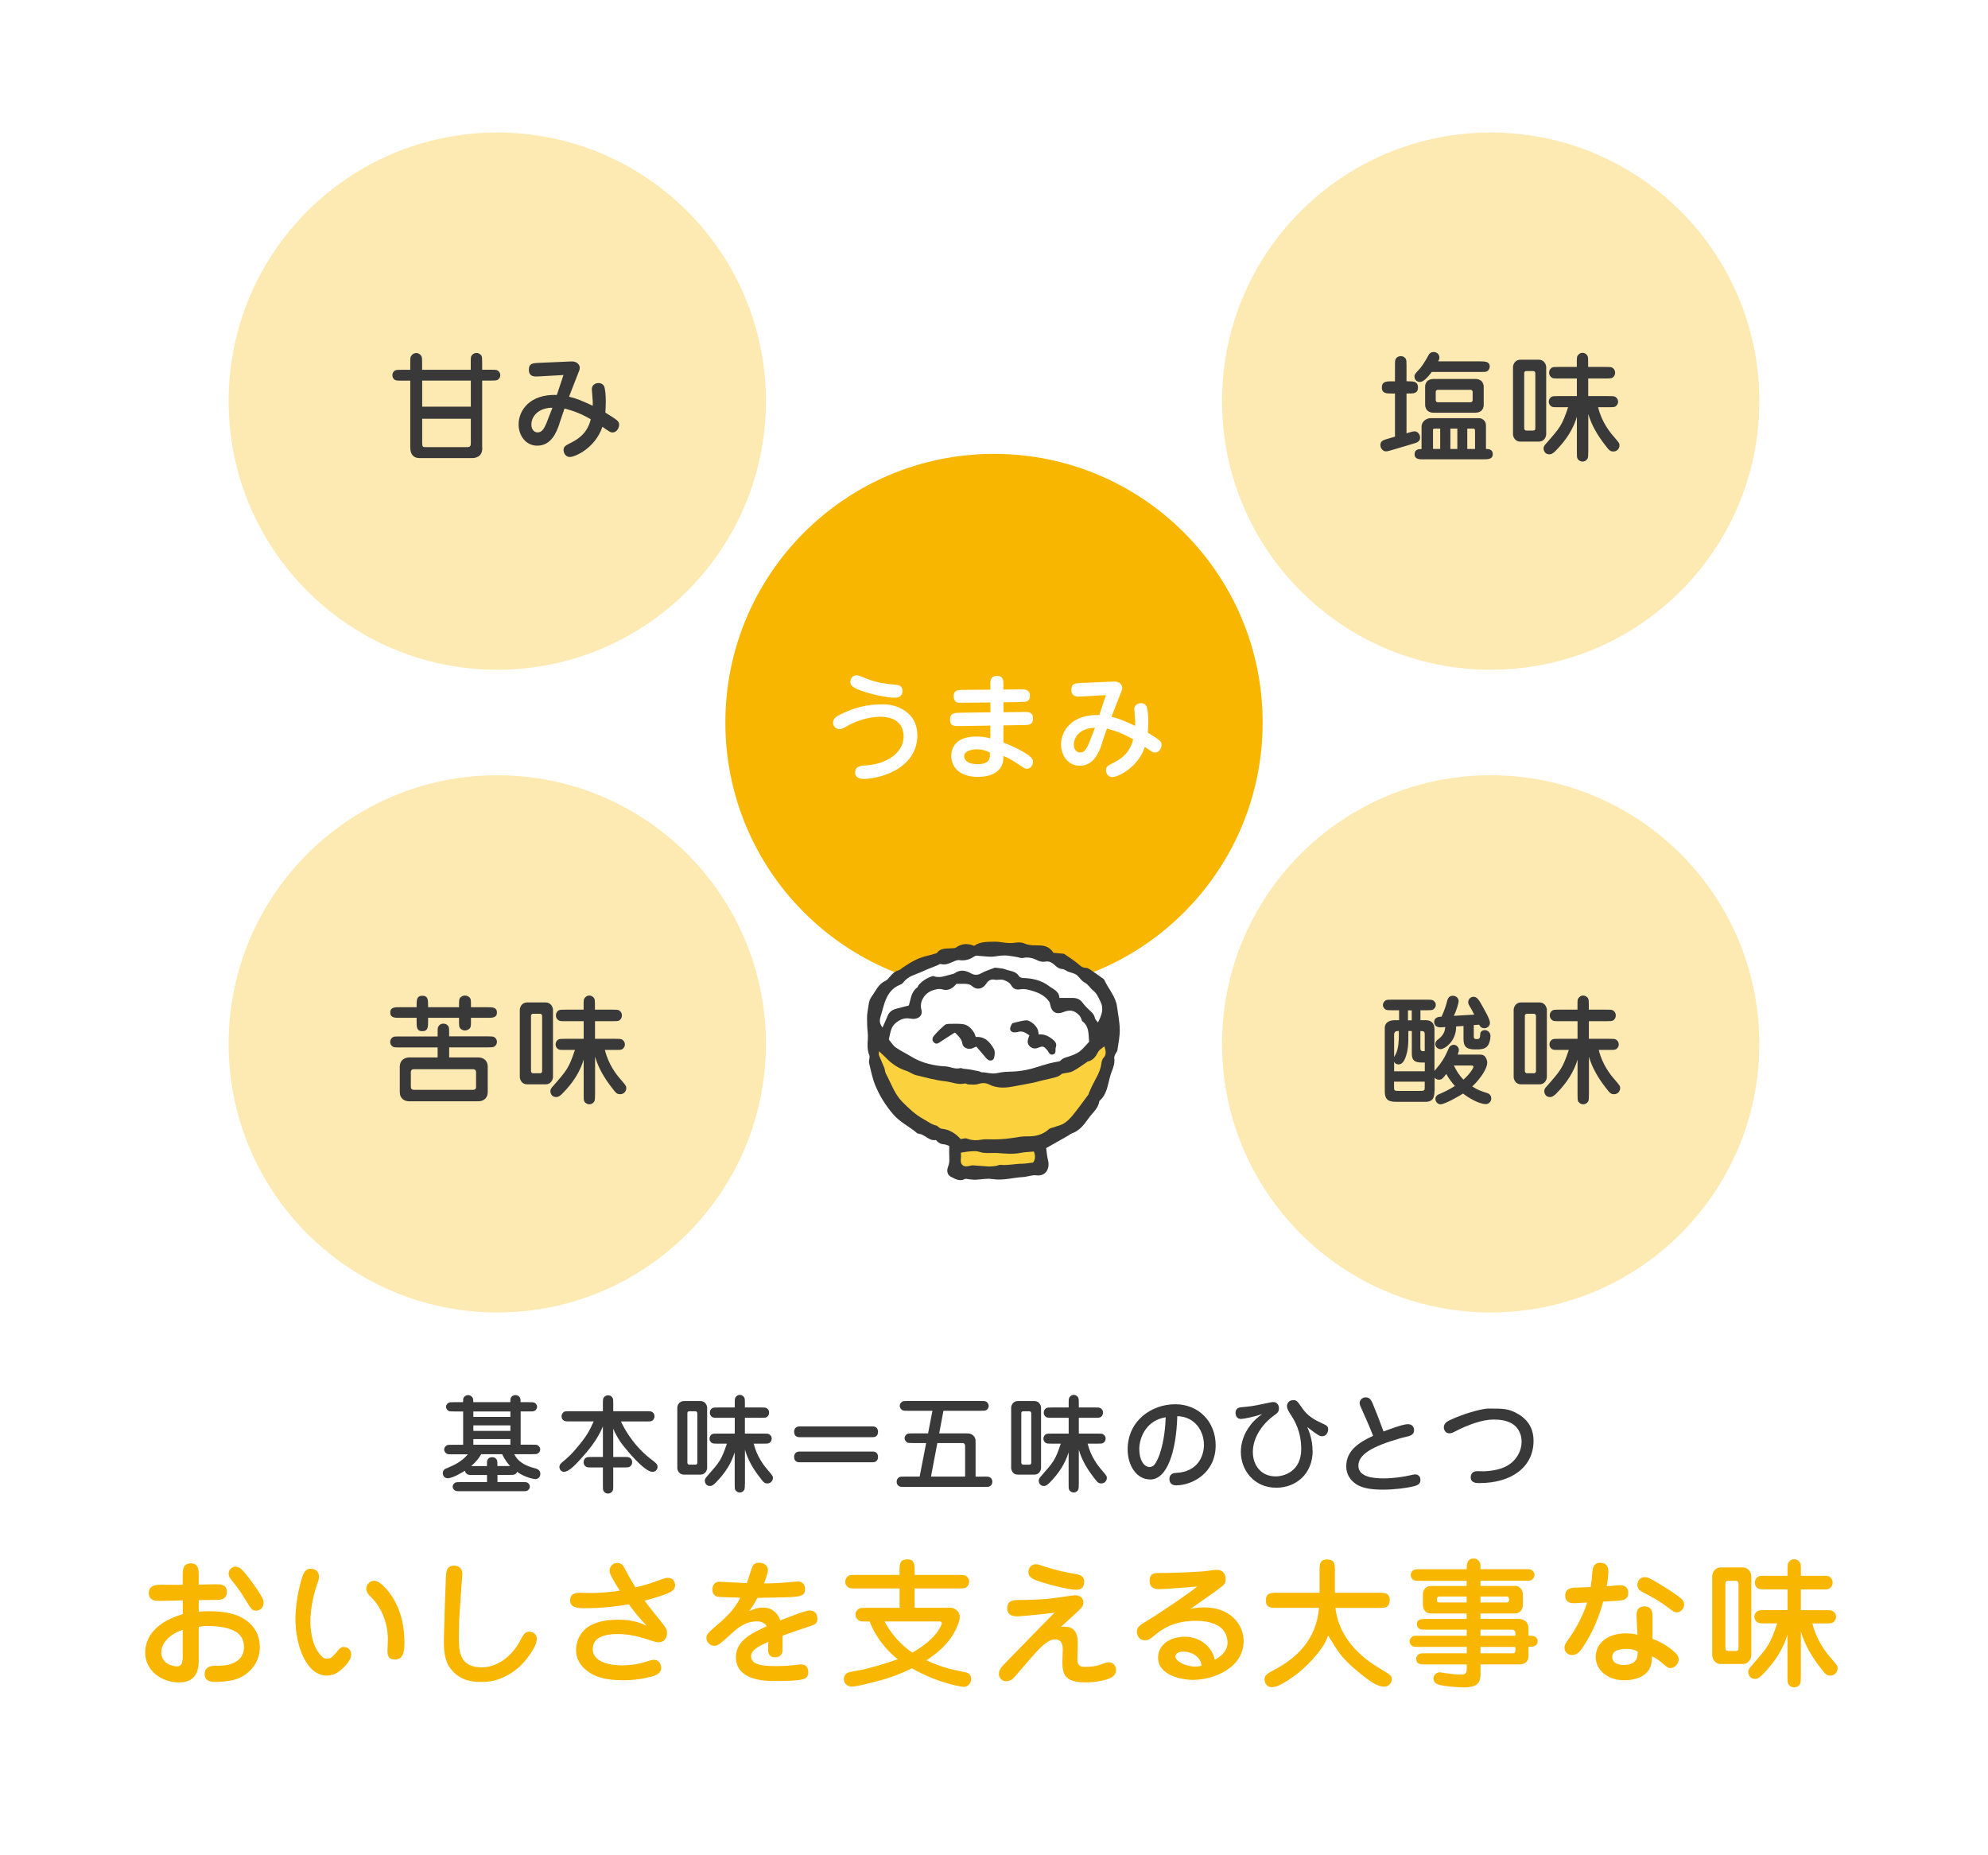
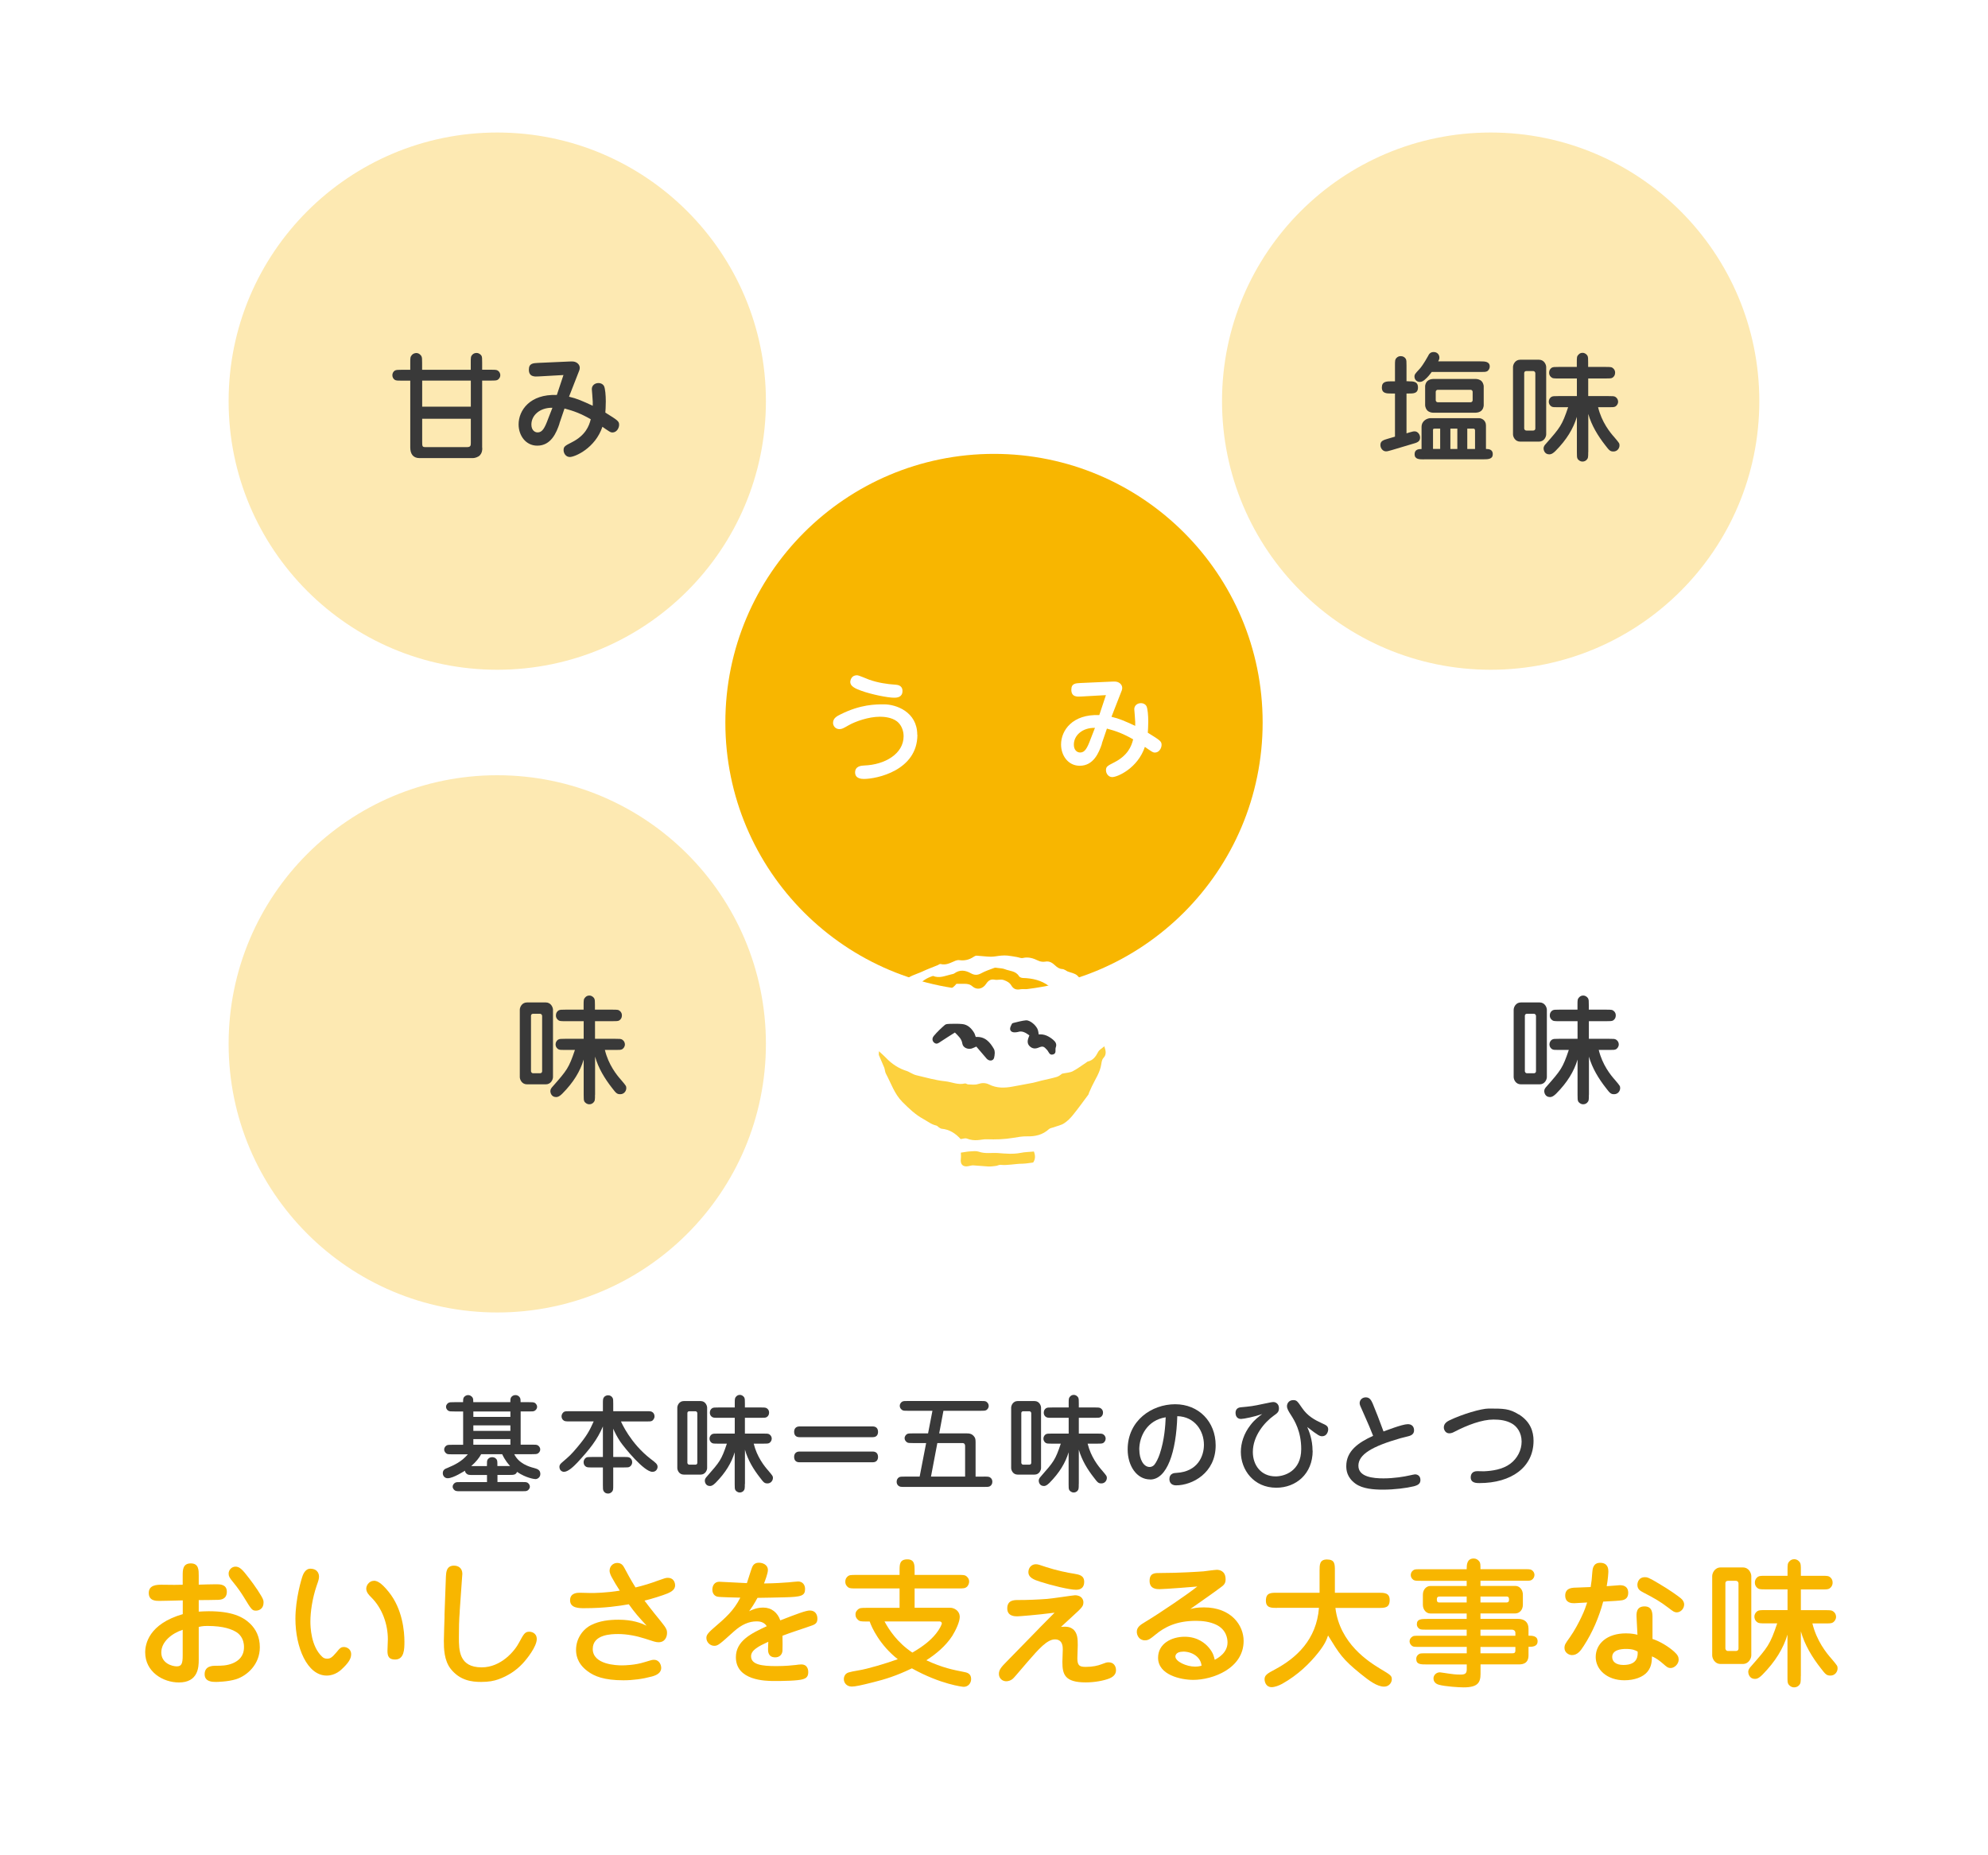
<svg xmlns="http://www.w3.org/2000/svg" id="_レイヤー_2" data-name="レイヤー 2" viewBox="0 0 300 280">
  <defs>
    <style>
      .cls-1 {
        fill: #f8b600;
      }

      .cls-1, .cls-2, .cls-3, .cls-4, .cls-5 {
        stroke-width: 0px;
      }

      .cls-2 {
        fill: #393939;
      }

      .cls-3 {
        fill: #fde9b2;
      }

      .cls-4 {
        fill: #fff;
      }

      .cls-5 {
        fill: #fcd13e;
      }
    </style>
  </defs>
  <g id="_レイヤー_1-2" data-name="レイヤー 1">
    <g>
      <rect class="cls-4" width="300" height="280" />
      <g>
        <circle class="cls-3" cx="75.04" cy="60.54" r="40.54" />
        <g>
          <path class="cls-2" d="m72.78,67.6c0,.45-.07.77-.34,1.09-.29.32-.82.45-1.1.45h-8.02c-1.02,0-1.41-.68-1.41-1.62v-10.07h-1.28c-.55,0-.84,0-1.05-.12-.27-.18-.37-.45-.37-.71,0-.29.14-.53.37-.69.21-.12.5-.12,1.05-.12h1.28v-1.05c0-.73,0-.91.25-1.19.16-.18.39-.27.64-.29.41,0,.64.25.78.45.12.21.12.46.12,1.03v1.05h7.34v-1.11c0-.75,0-.93.25-1.18.14-.14.34-.25.62-.25.39,0,.62.25.73.39.12.2.12.45.12,1.03v1.11h1.32c.55,0,.82,0,1.03.12.27.18.39.45.39.71,0,.29-.16.53-.39.69-.21.12-.5.12-1.03.12h-1.32v10.16Zm-1.73-10.16h-7.34v3.94h7.34v-3.94Zm0,5.76h-7.34v3.37c0,.8,0,.91.5.91h6.29c.53,0,.55-.27.55-.64v-3.64Z" />
          <path class="cls-2" d="m84.43,63.93c-.46,1.37-1.27,3.33-3.35,3.33-1.76,0-2.82-1.55-2.82-3.21,0-2.12,1.71-4.6,5.77-4.44l1-3.01-3.72.21c-.61.04-1.5.09-1.5-1.02,0-.96.64-.98,1.39-1.02l4.72-.21c.5-.02.75-.02,1.05.14.27.14.52.43.52.82,0,.25-.09.45-.27.89l-1.35,3.46c1.18.27,2.05.66,3.58,1.37v-.61c0-.3-.14-1.82-.14-1.91,0-.55.46-.91,1-.91.39,0,.73.2.86.5.16.37.25,1.35.25,2.28,0,.78-.05,1.39-.07,1.68,1.87,1.16,2.08,1.3,2.08,1.84,0,.46-.34,1.16-1.02,1.16-.07,0-.21,0-.5-.18-.34-.21-.68-.45-1-.68-1.09,3.24-4.15,4.56-4.92,4.56-.61,0-.94-.57-.94-1.03,0-.55.2-.66,1.28-1.21,2.01-1.03,2.57-2.42,2.82-3.46-1.53-.87-2.57-1.25-3.96-1.62l-.77,2.26Zm-1.05-2.39c-1.91-.04-3.19,1.14-3.19,2.53,0,.87.52,1.19.94,1.19.69,0,1.05-.59,1.6-2.09l.64-1.64Z" />
        </g>
      </g>
      <g>
        <circle class="cls-3" cx="75.04" cy="157.54" r="40.54" />
        <g>
-           <path class="cls-2" d="m67.79,159.59h4.38c.69,0,1.43.37,1.43,1.41v3.8c0,1.11-.84,1.41-1.43,1.41h-10.41c-.7,0-1.43-.37-1.43-1.41v-3.8c0-1.1.84-1.41,1.43-1.41h4.28v-1.51h-5.74c-.57,0-.84,0-1.03-.12-.29-.18-.39-.46-.39-.71,0-.29.14-.55.39-.71.2-.12.46-.12,1.03-.12h5.74v-.5c0-.75,0-.93.25-1.18.16-.18.37-.25.62-.25.34,0,.57.14.75.39.12.2.12.45.12,1.03v.5h5.79c.57,0,.84,0,1.03.12.29.18.39.46.39.71,0,.29-.14.55-.39.71-.2.12-.46.12-1.03.12h-5.79v1.51Zm-4.92-7.88c0-.75,0-1.43.87-1.43s.86.68.86,1.43v.3h4.67v-.3c0-.75,0-.96.23-1.19.18-.18.45-.27.66-.27.27,0,.52.11.68.27.23.23.23.45.23,1.19v.3h2.51c.71,0,1.41,0,1.41.8s-.69.8-1.41.8h-2.51v.45c0,.75,0,.96-.23,1.19-.2.18-.45.27-.68.27-.25,0-.5-.11-.66-.27-.23-.23-.23-.45-.23-1.19v-.45h-4.67v.59c0,.75,0,1.43-.87,1.43s-.86-.68-.86-1.43v-.59h-2.57c-.71,0-1.41,0-1.41-.8s.69-.8,1.41-.8h2.57v-.3Zm-.39,9.66c-.27,0-.48.09-.48.46v2.19c0,.46.36.46.48.46h8.88c.27,0,.48-.09.48-.46v-2.19c0-.46-.36-.46-.48-.46h-8.88Z" />
          <path class="cls-2" d="m82.36,151.29c.8,0,1.09.77,1.09,1.1v10.16c0,.36-.3,1.1-1.09,1.1h-2.83c-.8,0-1.09-.75-1.09-1.1v-10.16c0-.36.3-1.1,1.09-1.1h2.83Zm-1.89,1.71c-.34,0-.34.29-.34.3v8.38s.04.3.34.3h1c.34,0,.34-.29.34-.3v-8.38s-.04-.3-.34-.3h-1Zm9.32,12.23c0,.73,0,.93-.25,1.18-.16.16-.37.25-.61.25-.39,0-.62-.25-.73-.39-.12-.2-.12-.45-.12-1.03v-5.33c-.53,1.78-1.55,3.46-3.21,5.13-.53.53-.8.53-.96.53-.73,0-.86-.7-.86-.89,0-.3.18-.52.36-.71,2.16-2.46,2.42-2.76,3.35-5.51h-1.5c-.59,0-.84,0-1.03-.12-.36-.25-.39-.57-.39-.73,0-.34.2-.59.39-.71.2-.12.45-.12,1.03-.12h2.82v-2.66h-2.76c-.75,0-.93,0-1.18-.25-.18-.18-.25-.39-.25-.62,0-.36.16-.59.39-.75.2-.12.45-.12,1.03-.12h2.76v-.7c0-.73,0-.91.25-1.16.16-.18.37-.27.61-.27.39,0,.62.25.73.41.12.2.12.45.12,1.02v.7h2.64c.75,0,.93,0,1.18.25.18.18.25.39.25.62,0,.36-.16.59-.39.75-.2.12-.45.12-1.03.12h-2.64v2.66h3.08c.59,0,.84,0,1.02.12.37.25.41.57.41.73,0,.34-.21.59-.39.71-.2.12-.45.12-1.03.12h-1.6c.55,2.25,1.78,3.78,2.46,4.54.75.89.77.91.77,1.23,0,.41-.32.91-.91.91-.5,0-.64-.16-1.23-.93-1.12-1.43-2.07-2.99-2.57-4.74v5.76Z" />
        </g>
      </g>
      <g>
        <circle class="cls-3" cx="224.95" cy="60.54" r="40.54" />
        <g>
          <path class="cls-2" d="m212.55,57.55c.71,0,1.43,0,1.43.93s-.71.91-1.43.91h-.3v6.01l.39-.12c.48-.14.64-.18.84-.18.45,0,.82.46.82.94,0,.62-.46.77-1.16.96l-3.15.94c-.48.14-.64.18-.84.18-.46,0-.84-.45-.84-.96,0-.62.46-.75,1.18-.96l1.02-.3v-6.51h-.55c-.71,0-1.43,0-1.43-.91s.71-.93,1.43-.93h.55v-2.37c0-.73,0-.93.25-1.18.18-.18.39-.25.62-.25.36,0,.59.16.75.39.12.2.12.45.12,1.03v2.37h.3Zm10.85-3.01c.64,0,1.41,0,1.41.78,0,.3-.16.55-.37.7-.21.12-.48.12-1.03.12h-7.36c-.3.41-.62.82-1.12,1.23-.25.18-.41.27-.7.27-.39,0-.78-.32-.78-.8,0-.34.14-.48.69-1.07.29-.3.71-.87,1.37-2.05.12-.25.3-.59.84-.59s.86.39.86.84c0,.2-.05.34-.18.57h6.38Zm-8.5,14.79c-.71,0-1.43,0-1.43-.78s.71-.78,1.05-.78v-3.32c0-1,.91-1.34,1.35-1.34h7.32c.38,0,1.05.3,1.05,1.1v3.55c.34,0,1.03.02,1.03.78s-.7.78-1.41.78h-8.98Zm7.65-12.14c.2,0,.5,0,.82.18.39.2.53.73.53.91v2.9c0,.12-.07.68-.53.93-.23.14-.54.18-.82.18h-6.13c-.2,0-.5,0-.82-.18-.39-.21-.54-.73-.54-.93v-2.9c0-.12.07-.66.54-.91.23-.14.53-.18.82-.18h6.13Zm-5.22,10.57v-3.07h-.78c-.27,0-.3.05-.3.21v2.85h1.09Zm-.37-8.93c-.16,0-.3.14-.3.3v1.28c0,.12.11.3.3.3h4.97c.16,0,.3-.14.3-.3v-1.28c0-.12-.11-.3-.3-.3h-4.97Zm2.96,8.93v-3.07h-1.05v3.07h1.05Zm2.67,0v-2.78c0-.12-.05-.29-.21-.29h-.96v3.07h1.18Z" />
          <path class="cls-2" d="m232.24,54.29c.8,0,1.09.77,1.09,1.1v10.16c0,.36-.3,1.1-1.09,1.1h-2.83c-.8,0-1.09-.75-1.09-1.1v-10.16c0-.36.3-1.1,1.09-1.1h2.83Zm-1.89,1.71c-.34,0-.34.29-.34.3v8.38s.04.3.34.3h1c.34,0,.34-.29.34-.3v-8.38s-.04-.3-.34-.3h-1Zm9.32,12.23c0,.73,0,.93-.25,1.18-.16.16-.37.25-.61.25-.39,0-.62-.25-.73-.39-.12-.2-.12-.45-.12-1.03v-5.33c-.54,1.78-1.55,3.46-3.21,5.13-.53.53-.8.53-.96.53-.73,0-.86-.7-.86-.89,0-.3.18-.52.36-.71,2.16-2.46,2.42-2.76,3.35-5.51h-1.5c-.59,0-.84,0-1.03-.12-.36-.25-.39-.57-.39-.73,0-.34.2-.59.39-.71.2-.12.45-.12,1.03-.12h2.82v-2.66h-2.76c-.75,0-.93,0-1.18-.25-.18-.18-.25-.39-.25-.62,0-.36.16-.59.39-.75.2-.12.45-.12,1.03-.12h2.76v-.7c0-.73,0-.91.25-1.16.16-.18.37-.27.61-.27.39,0,.62.25.73.41.12.2.12.45.12,1.02v.7h2.64c.75,0,.93,0,1.18.25.18.18.25.39.25.62,0,.36-.16.59-.39.75-.2.12-.45.12-1.03.12h-2.64v2.66h3.08c.59,0,.84,0,1.02.12.37.25.41.57.41.73,0,.34-.21.59-.39.71-.2.12-.45.12-1.03.12h-1.6c.55,2.25,1.78,3.78,2.46,4.54.75.89.77.91.77,1.23,0,.41-.32.91-.91.91-.5,0-.64-.16-1.23-.93-1.12-1.43-2.07-2.99-2.57-4.74v5.76Z" />
        </g>
      </g>
      <g>
-         <circle class="cls-3" cx="224.95" cy="157.54" r="40.54" />
        <g>
-           <path class="cls-2" d="m216.47,164.64c0,.23,0,.71-.21,1.12-.27.52-.98.53-1.03.53h-4.6c-1.39,0-1.66-.59-1.66-1.66v-9.48c0-1.1,1.18-1.18,1.41-1.18h.75v-1.5h-1.02c-.59,0-.84,0-1.03-.12-.16-.11-.39-.32-.39-.68,0-.37.27-.59.39-.68.2-.12.45-.12,1.03-.12h5.15c.57,0,.82,0,1.02.12.16.11.39.32.39.68,0,.37-.27.59-.39.68-.2.12-.45.12-1.02.12h-.91v1.5h.8c1.27,0,1.32,1.05,1.32,1.34v6.31c.12-.16.7-.84.8-.98.7-.96.86-1.34,1.34-2.41.21-.52.66-.55.77-.55.52,0,.77.5.77.77s-.14.62-.18.71h3.28c.27,0,.61,0,.86.32.3.39.32.78.32.93,0,.73-.82,2.19-2.26,3.56.91.57,1.18.64,2.26,1,.52.16.61.59.61.82,0,.48-.41.84-.8.84-1.14,0-2.76-1.05-3.46-1.59-.48.3-2.67,1.62-3.42,1.62-.39,0-.75-.37-.75-.8,0-.5.41-.68.73-.8.77-.34,1.5-.71,2.21-1.16-.48-.55-.95-1.16-1.3-1.82-.48.64-.66.87-1.1.87-.09,0-.39,0-.66-.3v1.98Zm-3.94-9.04v.48c0,1.32,0,2.39-.46,3.58-.25.64-.57.98-1.03.98-.37,0-.55-.2-.66-.39v1.43h4.63v-1.32h-.41c-1.25,0-1.55-.43-1.55-1.39v-3.37h-.52Zm-2.16,3.96c.02-.05.05-.11.29-.55.39-.78.43-2.08.43-2.64v-.77c-.27,0-.71,0-.71.54v3.42Zm4.63,3.69h-4.63v.87c0,.41.04.52.57.52h3.4c.57,0,.66-.07.66-.5v-.89Zm-1.96-10.76h-.57v1.5h.57v-1.5Zm1.96,3.62c0-.5-.23-.5-.66-.5v2.58c0,.21.04.45.39.45h.27v-2.53Zm4.74-1.21c.02,2.35-1.83,3.46-2.35,3.44-.39,0-.79-.3-.79-.75,0-.41.23-.59.45-.75.91-.69,1-1.37,1.05-1.84-.25.04-.68.05-.77.05-.77,0-.91-.57-.91-.78,0-.78.75-.82,1.12-.84.46-.96.73-1.92.82-2.28.07-.29.21-.87.87-.87.62,0,.89.48.89.82,0,.21-.27,1.28-.73,2.21l3.08-.18c-.34-.68-.37-.75-.71-1.3-.09-.14-.2-.34-.2-.57,0-.5.39-.82.8-.82.32,0,.62.14,1.07.93.82,1.43,1.41,2.48,1.41,3.03,0,.37-.34.78-.84.78s-.68-.32-.78-.53l-.82.05v1.6c0,.34,0,.52.43.52.48,0,.5-.12.57-.89.02-.21.27-.46.66-.46.5,0,.86.41.86.89s-.16,1.21-.52,1.59c-.45.43-1.09.43-1.73.43-1.3,0-1.82-.32-1.82-1.6v-1.94l-1.12.07Zm-.34,5.9c.16.36.62,1.3,1.44,2.14.98-.86,1.51-1.75,1.51-1.92,0-.21-.2-.21-.3-.21h-2.66Z" />
          <path class="cls-2" d="m232.34,151.29c.8,0,1.09.77,1.09,1.1v10.16c0,.36-.3,1.1-1.09,1.1h-2.83c-.8,0-1.09-.75-1.09-1.1v-10.16c0-.36.3-1.1,1.09-1.1h2.83Zm-1.89,1.71c-.34,0-.34.29-.34.3v8.38s.04.3.34.3h1c.34,0,.34-.29.34-.3v-8.38s-.04-.3-.34-.3h-1Zm9.32,12.23c0,.73,0,.93-.25,1.18-.16.16-.37.25-.61.25-.39,0-.62-.25-.73-.39-.12-.2-.12-.45-.12-1.03v-5.33c-.53,1.78-1.55,3.46-3.21,5.13-.54.53-.8.53-.96.53-.73,0-.86-.7-.86-.89,0-.3.18-.52.36-.71,2.16-2.46,2.42-2.76,3.35-5.51h-1.5c-.59,0-.84,0-1.03-.12-.36-.25-.39-.57-.39-.73,0-.34.2-.59.39-.71.2-.12.45-.12,1.03-.12h2.82v-2.66h-2.76c-.75,0-.93,0-1.18-.25-.18-.18-.25-.39-.25-.62,0-.36.16-.59.39-.75.2-.12.45-.12,1.03-.12h2.76v-.7c0-.73,0-.91.25-1.16.16-.18.37-.27.61-.27.39,0,.62.25.73.41.12.2.12.45.12,1.02v.7h2.64c.75,0,.93,0,1.18.25.18.18.25.39.25.62,0,.36-.16.59-.39.75-.2.12-.45.12-1.03.12h-2.64v2.66h3.08c.59,0,.84,0,1.02.12.37.25.41.57.41.73,0,.34-.21.59-.39.71-.2.12-.45.12-1.03.12h-1.6c.55,2.25,1.78,3.78,2.46,4.54.75.89.77.91.77,1.23,0,.41-.32.91-.91.91-.5,0-.64-.16-1.23-.93-1.12-1.43-2.07-2.99-2.57-4.74v5.76Z" />
        </g>
      </g>
      <g>
        <circle class="cls-1" cx="150" cy="109.04" r="40.54" />
        <g>
          <path class="cls-4" d="m138.44,110.89c0,5.4-6.15,6.67-8.06,6.67-.32,0-1.34-.02-1.34-.98s.93-1.03,1.39-1.05c3.08-.11,5.93-1.75,5.93-4.42,0-.89-.37-1.76-1.02-2.25-.8-.61-1.98-.69-2.55-.69-1.75,0-3.74.73-4.71,1.28-.84.48-1.03.59-1.41.59-.61,0-.96-.5-.96-.94,0-.73.62-1.03,1.16-1.3,3.01-1.5,5.26-1.5,6.54-1.5,1.8,0,5.01,1.12,5.01,4.6Zm-9.12-8.98c.3,0,1.55.57,1.82.66,1.3.46,2.66.68,4.05.77.2.02,1,.07,1,.94,0,.93-.77,1.02-1.25,1.02-1,0-3.46-.5-4.97-1.05-.78-.29-1.8-.66-1.64-1.5.04-.2.21-.84,1-.84Z" />
-           <path class="cls-4" d="m149.44,103.45c0-.66,0-1.44,1-1.44s.98.73.98,1.44v.62l2.57-.04c.61,0,1.43,0,1.43.98,0,.93-.66.94-1.41.94l-2.58.04v1.5l3.01-.04c.73-.02,1.44-.02,1.44.98s-.68,1-1.43,1l-3.03.05v2.6c1.19.39,2.98,1.3,3.76,1.89.57.43.7.64.7,1.03,0,.57-.45,1.03-.93,1.03-.27,0-.38-.07-1.37-.75-1.18-.8-1.73-1.02-2.16-1.18,0,.48.02,1.44-.78,2.17-.73.68-1.78.98-3.1.98-2.67,0-3.99-1.44-3.99-3.15,0-.68.21-1.66,1.16-2.3.82-.53,1.85-.64,2.6-.64,1.19,0,1.8.18,2.14.29v-1.94l-4.65.07c-.77.02-1.44.04-1.44-.98s.78-1.02,1.43-1.03l4.67-.07v-1.48l-4.12.04c-.68.02-.96.02-1.18-.23-.23-.27-.25-.61-.25-.75,0-.94.68-.96,1.41-.96l4.13-.04v-.64Zm-2.05,9.64c-.5,0-1.89.14-1.89,1.03,0,.39.23,1.21,2.05,1.21,1.94,0,1.87-1.05,1.82-1.76-.39-.18-1.02-.48-1.98-.48Z" />
          <path class="cls-4" d="m166.29,112.24c-.46,1.37-1.27,3.33-3.35,3.33-1.76,0-2.82-1.55-2.82-3.21,0-2.12,1.71-4.6,5.77-4.44l1-3.01-3.72.21c-.61.04-1.5.09-1.5-1.02,0-.96.64-.98,1.39-1.02l4.72-.21c.5-.02.75-.02,1.05.14.27.14.52.43.52.82,0,.25-.09.45-.27.89l-1.35,3.46c1.18.27,2.05.66,3.58,1.37v-.61c0-.3-.14-1.82-.14-1.91,0-.55.46-.91,1-.91.39,0,.73.2.86.5.16.37.25,1.35.25,2.28,0,.78-.05,1.39-.07,1.68,1.87,1.16,2.08,1.3,2.08,1.84,0,.46-.34,1.16-1.02,1.16-.07,0-.21,0-.5-.18-.34-.21-.68-.45-1-.68-1.09,3.24-4.15,4.56-4.92,4.56-.61,0-.95-.57-.95-1.03,0-.55.2-.66,1.28-1.21,2.01-1.03,2.57-2.42,2.82-3.46-1.53-.87-2.57-1.25-3.96-1.62l-.77,2.26Zm-1.05-2.39c-1.91-.04-3.19,1.14-3.19,2.53,0,.87.52,1.19.95,1.19.69,0,1.05-.59,1.6-2.09l.64-1.64Z" />
        </g>
      </g>
      <g>
        <path class="cls-2" d="m69.89,218.03v-5.01h-1.31c-.53,0-.75,0-.93-.11-.1-.06-.34-.26-.34-.59,0-.35.26-.53.35-.59.16-.11.38-.11.91-.11h1.31c0-.27,0-.54.11-.72.16-.22.4-.35.66-.35.22,0,.48.11.66.37.11.16.11.43.11.7h5.59c0-.27,0-.54.11-.72.14-.21.37-.35.66-.35.26,0,.51.11.67.37.11.16.11.43.11.7h1.22c.53,0,.75,0,.93.11.1.06.34.27.34.59,0,.35-.26.53-.35.59-.16.11-.38.11-.91.11h-1.22v5.01h1.67c.53,0,.75,0,.93.11.11.08.35.27.35.61s-.21.51-.35.61c-.18.11-.4.11-.93.11h-2.64c.69,1.39,2.15,1.87,2.98,2.08.45.13.96.26.96.9,0,.54-.45.78-.74.78-.14,0-1.42-.16-2.77-1.09-.21.46-.5.46-1.22.46h-1.74v1.07h3.62c.53,0,.75,0,.93.11.14.1.34.3.34.58,0,.35-.26.53-.35.59-.16.11-.38.11-.91.11h-9.12c-.43,0-.62,0-.82-.06-.16-.05-.45-.3-.45-.62,0-.34.24-.51.35-.59.16-.11.38-.11.91-.11h3.92v-1.07h-2.05c-.66,0-.83,0-1.06-.22-.19-.19-.21-.32-.21-.43-.06.03-1.76,1.14-2.61,1.14-.45,0-.74-.35-.74-.77,0-.51.38-.67.69-.78,1.04-.45,2.11-.91,3.09-2.06h-2.31c-.53,0-.75,0-.91-.11-.11-.08-.35-.27-.35-.61s.21-.51.35-.61c.18-.11.38-.11.91-.11h1.6Zm2.72,1.44c-.24.48-.82,1.22-1.5,1.79h2.37c0-.62,0-.82.11-.99.13-.18.34-.35.67-.35.22,0,.42.06.58.22.22.22.22.32.22,1.12h1.92c-.24-.26-.75-.83-1.2-1.79h-3.17Zm-1.18-6.45v.82h5.59v-.82h-5.59Zm0,2.1v.83h5.59v-.83h-5.59Zm0,2.07v.85h5.59v-.85h-5.59Z" />
        <path class="cls-2" d="m92.54,219.89h1.58c.66,0,.82,0,1.06.22.16.18.22.37.22.58,0,.27-.13.51-.37.67-.16.11-.38.11-.91.11h-1.58v2.66c0,.66,0,.82-.22,1.04-.16.16-.35.24-.56.24-.32,0-.53-.14-.67-.37-.11-.18-.11-.4-.11-.91v-2.66h-1.63c-.66,0-.83,0-1.06-.22-.16-.16-.22-.37-.22-.58,0-.27.13-.51.35-.67.18-.11.4-.11.93-.11h1.63v-4.61c-.83,2-2.06,3.52-3.84,5.44-.56.59-1.41,1.41-2.03,1.41-.26,0-.69-.18-.69-.77,0-.27.16-.43.35-.61,1.22-1.04,1.41-1.22,2.34-2.32,1.46-1.74,1.87-2.54,2.48-3.91h-3.57c-.66,0-.83,0-1.06-.22-.14-.14-.22-.34-.22-.54,0-.37.24-.59.35-.67.18-.11.4-.11.93-.11h4.96v-1.12c0-.66,0-.82.22-1.06.16-.14.35-.22.56-.22.32,0,.53.14.67.37.11.16.11.38.11.91v1.12h4.95c.66,0,.83,0,1.06.22.14.14.22.34.22.56,0,.35-.24.58-.35.66-.18.11-.4.11-.93.11h-3.78c.08.19,1.44,3.3,4.45,5.63.82.62,1.07.82,1.07,1.22,0,.29-.21.75-.78.75-1.25,0-4.16-3.57-4.82-4.51-.5-.74-.86-1.46-1.09-2v4.27Z" />
        <path class="cls-2" d="m105.73,211.45c.72,0,.98.69.98.99v9.12c0,.32-.27.99-.98.99h-2.54c-.72,0-.98-.67-.98-.99v-9.12c0-.32.27-.99.98-.99h2.54Zm-1.7,1.54c-.3,0-.3.26-.3.27v7.52s.03.27.3.27h.9c.3,0,.3-.26.3-.27v-7.52s-.03-.27-.3-.27h-.9Zm8.37,10.98c0,.66,0,.83-.22,1.06-.14.14-.34.22-.54.22-.35,0-.56-.22-.66-.35-.11-.18-.11-.4-.11-.93v-4.79c-.48,1.6-1.39,3.1-2.88,4.61-.48.48-.72.48-.86.48-.66,0-.77-.62-.77-.8,0-.27.16-.46.32-.64,1.94-2.21,2.18-2.48,3.01-4.95h-1.34c-.53,0-.75,0-.93-.11-.32-.22-.35-.51-.35-.66,0-.3.18-.53.35-.64.18-.11.4-.11.93-.11h2.53v-2.38h-2.48c-.67,0-.83,0-1.06-.22-.16-.16-.22-.35-.22-.56,0-.32.14-.53.35-.67.18-.11.4-.11.93-.11h2.48v-.62c0-.66,0-.82.22-1.04.14-.16.34-.24.54-.24.35,0,.56.22.66.37.11.18.11.4.11.91v.62h2.37c.67,0,.83,0,1.06.22.16.16.22.35.22.56,0,.32-.14.53-.35.67-.18.11-.4.11-.93.11h-2.37v2.38h2.77c.53,0,.75,0,.91.11.34.22.37.51.37.66,0,.3-.19.53-.35.64-.18.11-.4.11-.93.11h-1.44c.5,2.02,1.6,3.39,2.21,4.08.67.8.69.82.69,1.1,0,.37-.29.82-.82.82-.45,0-.58-.14-1.1-.83-1.01-1.28-1.86-2.69-2.3-4.26v5.17Z" />
        <path class="cls-2" d="m131.7,215.28c.48,0,.8.27.8.82,0,.35-.14.8-.8.8h-11.06c-.53,0-.8-.3-.8-.82,0-.46.27-.8.8-.8h11.06Zm0,3.79c.48,0,.8.27.8.82,0,.37-.18.8-.8.8h-11.06c-.53,0-.8-.3-.8-.82,0-.45.26-.8.8-.8h11.06Z" />
        <path class="cls-2" d="m148.47,222.85c.66,0,.83,0,1.06.22.16.16.22.35.22.56,0,.32-.14.53-.35.67-.18.11-.4.11-.93.11h-11.88c-.67,0-.83,0-1.06-.22-.16-.16-.22-.35-.22-.56,0-.32.14-.53.35-.67.18-.11.4-.11.93-.11h2.19l.98-5.06h-1.97c-.53,0-.75,0-.91-.11-.22-.14-.37-.37-.37-.62,0-.32.22-.53.35-.62.18-.11.4-.11.93-.11h2.26l.66-3.41h-3.65c-.53,0-.75,0-.91-.11-.29-.19-.37-.43-.37-.64,0-.32.21-.53.35-.62.18-.11.4-.11.93-.11h10.88c.51,0,.74,0,.91.11.27.19.35.43.35.64,0,.32-.21.53-.35.62-.18.11-.4.11-.91.11h-5.57l-.64,3.41h4.08c.4,0,.88,0,1.25.56.1.14.16.35.16.75v5.22h1.25Zm-2.83,0v-4.61c0-.26-.11-.45-.4-.45h-3.79l-.96,5.06h5.15Z" />
        <path class="cls-2" d="m156.12,211.45c.72,0,.98.69.98.99v9.12c0,.32-.27.99-.98.99h-2.55c-.72,0-.98-.67-.98-.99v-9.12c0-.32.27-.99.98-.99h2.55Zm-1.7,1.54c-.3,0-.3.26-.3.27v7.52s.03.27.3.27h.9c.3,0,.3-.26.3-.27v-7.52s-.03-.27-.3-.27h-.9Zm8.37,10.98c0,.66,0,.83-.22,1.06-.14.14-.34.22-.54.22-.35,0-.56-.22-.66-.35-.11-.18-.11-.4-.11-.93v-4.79c-.48,1.6-1.39,3.1-2.88,4.61-.48.48-.72.48-.86.48-.66,0-.77-.62-.77-.8,0-.27.16-.46.32-.64,1.94-2.21,2.18-2.48,3.01-4.95h-1.34c-.53,0-.75,0-.93-.11-.32-.22-.35-.51-.35-.66,0-.3.18-.53.35-.64.18-.11.4-.11.93-.11h2.53v-2.38h-2.48c-.67,0-.83,0-1.06-.22-.16-.16-.22-.35-.22-.56,0-.32.14-.53.35-.67.18-.11.4-.11.93-.11h2.48v-.62c0-.66,0-.82.22-1.04.14-.16.34-.24.54-.24.35,0,.56.22.66.37.11.18.11.4.11.91v.62h2.37c.67,0,.83,0,1.06.22.16.16.22.35.22.56,0,.32-.14.53-.35.67-.18.11-.4.11-.93.11h-2.37v2.38h2.77c.53,0,.75,0,.91.11.34.22.37.51.37.66,0,.3-.19.53-.35.64-.18.11-.4.11-.93.11h-1.44c.5,2.02,1.6,3.39,2.21,4.08.67.8.69.82.69,1.1,0,.37-.29.82-.82.82-.45,0-.58-.14-1.1-.83-1.01-1.28-1.86-2.69-2.31-4.26v5.17Z" />
        <path class="cls-2" d="m173.56,223.28c-2.02,0-3.39-2.05-3.39-4.53,0-4.35,3.63-6.82,7.17-6.82s6.11,2.62,6.11,6.21c0,4.18-3.54,6.03-5.97,6.03-.96,0-1.01-.75-1.01-.94,0-.88.74-.93,1.06-.94,3.22-.18,4.15-2.54,4.15-4.24,0-2.11-1.39-4.26-4.02-4.32-.16,5.39-1.54,9.56-4.1,9.56Zm-1.63-4.5c0,1.49.66,2.62,1.55,2.62.42,0,.66-.26.75-.38.22-.27.56-.91.78-1.58.72-2.15.85-4.31.9-5.54-2.77.43-3.99,2.83-3.99,4.88Z" />
        <path class="cls-2" d="m198.09,218.94c0,3.52-2.53,5.59-5.49,5.59-3.42,0-5.35-2.71-5.35-5.41,0-1.3.45-2.77,1.44-4.03.64-.85,1.33-1.34,1.79-1.68-1.15.4-2.79.74-3.2.74-.74,0-.83-.66-.83-.91,0-.53.3-.8.79-.85,1.49-.14,1.76-.16,3.47-.53,1.14-.24,1.26-.26,1.46-.26.38,0,.83.3.83.93,0,.58-.26.75-.82,1.15-1.33.96-3.12,3.01-3.12,5.46,0,1.97,1.22,3.68,3.44,3.68,1.3,0,3.86-.77,3.86-4.13,0-2.67-1.02-4.31-1.54-5.12-.38-.59-.61-.96-.61-1.36,0-.35.26-.9.93-.9.53,0,.61.11,1.34,1.17.83,1.23,1.91,1.82,3.01,2.32.64.29.94.42.94.94,0,.3-.21,1.02-.9,1.02-.37,0-.58-.08-2.26-1.39.27.62.8,1.89.8,3.57Z" />
        <path class="cls-2" d="m205.8,213.37c-.58-1.28-.62-1.36-.62-1.62,0-.48.4-.86.93-.86.59,0,.82.45,1.04.94.4.94,1.1,2.75,1.63,4.21.19-.06,2.82-1.1,3.65-1.1.94,0,.96.77.96.94,0,.59-.51.77-.69.83-.18.06-1.14.29-1.36.35-4.29,1.23-6.35,2.45-6.35,4.15s2.22,1.91,3.79,1.91,3.14-.26,3.95-.45c.3-.06.69-.16.82-.16.22,0,.8.13.8.85,0,.54-.32.78-1.02.96-1.06.26-2.9.5-4.63.5-1.36,0-3.06-.11-4.15-.9-1.3-.94-1.39-2.05-1.39-2.66,0-2.26,1.81-3.55,4.05-4.56-.22-.59-.9-2.22-1.41-3.33Z" />
        <path class="cls-2" d="m229.21,213.47c1.74,1.09,2.21,2.58,2.21,3.97,0,3.97-3.31,6.39-8.18,6.39-.4,0-1.3,0-1.3-.86,0-.35.14-.94.99-.94.16,0,.85.02.99.02,1.23-.05,2.83-.27,3.99-1.14,1.07-.8,1.71-2.05,1.71-3.34,0-1.39-.74-2.31-1.44-2.71-.85-.5-1.84-.62-2.8-.62-1.74,0-3.92.82-5.89,1.84-.19.1-.45.24-.79.24-.54,0-.82-.5-.82-.9,0-.64.61-.94.85-1.06,1.95-.94,4.8-1.78,5.92-1.78,2.26,0,3.11,0,4.55.9Z" />
      </g>
      <g>
        <path class="cls-1" d="m27.57,237.8c0-.84,0-1.85,1.22-1.85s1.2,1.03,1.2,1.85v1.36c.73-.02,1.89-.06,2.62-.06.59,0,1.62,0,1.62,1.13s-.92,1.2-1.24,1.22c-.1.02-2.79.04-3,.04v1.74c.4-.02.84-.06,1.51-.06,3.42,0,5.14.8,6.26,1.89.84.82,1.45,1.95,1.45,3.55,0,2.6-1.93,4.3-3.61,4.83-1.24.38-2.94.4-3,.4-.5,0-1.72,0-1.72-1.16,0-1.28,1.24-1.28,1.68-1.28.82,0,1.66,0,2.58-.38.88-.38,1.68-1.05,1.68-2.44s-.78-2.04-1.2-2.29c-.63-.36-1.76-.9-4.35-.9-.25,0-.69,0-1.28.15v4.98c0,1.09-.08,3.4-3,3.4-2.39,0-5.08-1.6-5.08-4.54,0-1.24.53-4.28,5.67-5.77v-2.08c-.99.02-2.54.08-3.51.08-.55,0-1.62,0-1.62-1.2s1.2-1.24,1.93-1.24c.29,0,1.66.02,1.93.02.21,0,1.09-.02,1.26-.02v-1.39Zm0,8.17c-1.62.53-3.23,1.79-3.23,3.42s1.62,2.1,2.33,2.1.9-.38.9-1.64v-3.88Zm12.2-4.09c0,.86-.63,1.2-1.13,1.2-.61,0-.69-.15-1.87-2.08-.34-.55-.86-1.34-1.68-2.33-.42-.5-.59-.78-.59-1.18,0-.57.48-1.05,1.03-1.05.61,0,1.01.36,2.12,1.83.71.92,1.93,2.67,2.08,3.23.04.13.04.23.04.38Z" />
        <path class="cls-1" d="m48.14,237.92c0,.38-.08.61-.36,1.41-.65,1.91-.94,3.93-.94,5.4,0,.8.08,3.74,1.78,5.31.21.21.46.29.74.29.44,0,.71-.13,1.36-.9.57-.69.71-.86,1.2-.86.31,0,1.07.23,1.07,1.09,0,.57-.29,1.16-1.15,2-.38.4-1.24,1.22-2.54,1.22-2.96,0-4.72-4.3-4.72-8.57,0-3,.92-6.07,1.11-6.55.08-.23.44-1.01,1.11-1.01,1.34,0,1.34,1.09,1.34,1.18Zm8.27.65c.42,0,1.03.17,2.23,1.66,2.12,2.6,2.39,6.03,2.39,7.54,0,1.11-.02,2.69-1.41,2.69-.92,0-1.15-.48-1.15-1.3,0-.27.06-1.51.06-1.76,0-2.23-.82-4.66-2.5-6.32-.46-.46-.65-.71-.74-1.09-.15-.65.42-1.41,1.11-1.41Z" />
        <path class="cls-1" d="m69.38,243.17c-.11,1.3-.13,2.62-.13,3.93,0,1.93,0,4.54,3.44,4.54,2.92,0,4.98-2.46,5.65-3.76.69-1.28.88-1.62,1.53-1.62.31,0,1.13.17,1.13,1.11,0,1.13-1.49,3.02-2.14,3.7-.99,1.07-2.25,1.87-3.63,2.37-.71.25-1.47.4-2.62.4-1.41,0-3.19-.21-4.58-1.95-1.03-1.3-1.05-3.13-1.05-4.26,0-.57.1-3.51.1-3.53v-.44l.21-5.73c.04-.61.06-1.64,1.22-1.64.71,0,1.26.42,1.26,1.24,0,.06-.02.36-.04.53l-.36,5.12Z" />
        <path class="cls-1" d="m92.37,238.13c-.1-.17-.38-.67-.38-1.07,0-.69.53-1.18,1.16-1.18.69,0,.92.48,1.09.78.38.71.84,1.6,1.66,2.92,1.16-.27,2.31-.63,3.44-1.05,1.01-.36,1.13-.4,1.43-.4,1.07,0,1.11,1.01,1.11,1.13,0,.63-.55.97-1.13,1.22-.76.31-2.44.84-3.49,1.09.78,1.05,2.33,2.98,2.5,3.17.86,1.05.9,1.32.9,1.7,0,.55-.27,1.41-1.28,1.41-.42,0-.78-.13-2.06-.55-1.22-.4-2.71-.69-4.03-.69-.99,0-3.84.04-3.84,2.25,0,2.37,3.59,2.48,4.39,2.48.48,0,2.02-.04,3.4-.48,1.05-.32,1.18-.36,1.43-.36.88,0,1.11.84,1.11,1.22,0,.8-.78,1.13-1.41,1.3-1.41.38-2.86.57-4.3.57-2.92,0-4.39-.61-5.4-1.37-1.68-1.24-1.74-2.67-1.74-3.23,0-1.72,1.05-3.13,2.29-3.74,1.26-.63,2.69-.8,4.12-.8,2.12,0,3.38.5,4.24.9-1.28-1.39-1.74-1.91-2.69-3.23-1.43.25-3.61.59-6.7.59-.82,0-2.16,0-2.16-1.2,0-1.13,1.13-1.13,1.47-1.13.27,0,1.47.04,1.7.04.5,0,2.29-.02,4.33-.36-.57-.88-.78-1.24-1.16-1.93Z" />
        <path class="cls-1" d="m113.49,236.56c.25-.69.82-.71,1.05-.71.48,0,1.34.25,1.34,1.11,0,.5-.44,1.64-.59,2.02,1.68-.02,2.94-.11,3.7-.17.23-.02,1.24-.13,1.45-.13.65,0,1.05.48,1.05,1.13,0,1.03-.55,1.2-3.09,1.26-1.13.04-2.96.06-4.09.08-.55,1.01-.86,1.45-1.26,2.02.46-.23,1.15-.55,2.14-.55,1.24,0,2.16.76,2.56,1.93,2.54-.99,3.88-1.49,4.45-1.49.88,0,1.15.67,1.15,1.22s-.19.8-.73,1.01c-1.26.46-3.3,1.09-4.54,1.58.02.73.02,1.95,0,2.29-.06.61-.5.97-1.09.97-1.09,0-1.09-.92-1.09-1.24,0-.19.04-.95.04-1.11-1.41.65-2.6,1.24-2.6,2.18,0,1.28,1.64,1.49,3.8,1.49,1.47,0,2.37-.11,2.96-.17.21-.04.61-.08.82-.08,1.05,0,1.05.99,1.05,1.18,0,.8-.48.94-.8,1.05-.78.25-3.11.27-4.37.27-1.32,0-5.75-.08-5.75-3.59,0-2.48,2.35-3.61,4.66-4.68-.42-.69-1.18-.73-1.53-.73-1.16,0-2.27.48-3.44,1.53-2.1,1.89-2.39,2.16-2.94,2.16-.67,0-1.2-.57-1.2-1.18,0-.32.06-.61,1.03-1.45,1.91-1.64,3.09-2.67,4.09-4.64-.55-.02-3.15-.06-3.46-.15-.38-.08-.76-.42-.76-1.07,0-.61.34-1.18,1.05-1.18.36,0,3.49.19,4.16.21.13-.38.65-2.06.78-2.37Z" />
        <path class="cls-1" d="m135.75,242.65v-2.92h-6.51c-.69,0-.99,0-1.22-.15-.15-.1-.46-.38-.46-.86,0-.32.1-.55.29-.74.29-.29.5-.29,1.39-.29h6.51v-.67c0-.9,0-1.68,1.18-1.68,1.09,0,1.09.86,1.09,1.68v.67h6.55c.69,0,.99,0,1.2.15.15.1.48.38.48.86,0,.29-.13.55-.29.74-.32.29-.53.29-1.39.29h-6.55v2.92h5.42c.46,0,1.39.38,1.39,1.39,0,.74-.61,2.02-1.13,2.86-.99,1.51-2.39,2.69-3.91,3.67,2.41,1.13,4.07,1.45,5.65,1.76.44.08,1.11.21,1.11,1.07,0,.65-.46,1.18-1.13,1.18-.11,0-3.46-.36-7.81-2.79-2.33,1.13-4.14,1.68-5.77,2.08-1.87.48-2.79.67-3.3.67-.76,0-1.2-.55-1.2-1.13,0-.34.15-.59.27-.73.23-.23.4-.32,1.99-.59,1.24-.19,4.16-1.05,5.88-1.68-2.69-2.1-3.95-4.81-4.24-5.69h-.48c-.82,0-1.07,0-1.37-.34-.19-.19-.29-.4-.29-.73,0-.27.08-.46.29-.67.32-.32.55-.32,1.37-.32h5Zm-2.27,2.06c.67,1.24,1.91,3.17,4.2,4.7,1.72-.99,2.79-1.89,3.57-2.86.52-.63.88-1.39.88-1.55,0-.13-.13-.29-.34-.29h-8.31Z" />
        <path class="cls-1" d="m161.91,245.86c.69.59.73,1.43.73,2.44,0,.31-.06,1.7-.06,1.99,0,1.11.36,1.28,1.28,1.28,1.05,0,1.83-.19,2.37-.4.67-.25.76-.29,1.07-.29.74,0,1.11.55,1.11,1.18,0,.38-.13.9-1.01,1.26-.82.32-2.18.59-3.55.59-3.17,0-3.53-1.2-3.53-3.09,0-.29.06-1.64.06-1.89,0-.36,0-1.51-1.18-1.51s-2.44,1.43-4.18,3.44c-1.78,2.08-1.97,2.31-2.18,2.5-.27.25-.67.38-.99.38-.59,0-1.11-.44-1.11-1.11,0-.59.32-1.01,1.16-1.85,1.15-1.16,3.42-3.49,4.64-4.75.15-.17.29-.32.44-.46,1.76-1.79,1.95-1.97,2.16-2.18-2.79.36-5.4.55-5.61.55-.38,0-1.53,0-1.53-1.2,0-1.26,1.05-1.26,1.6-1.26,1.51,0,2.92-.06,4.43-.17.65-.04,3.93-.55,4.18-.55,1.09,0,1.28.76,1.28,1.03,0,.63-.17.8-1.66,2.16-.57.53-1.32,1.22-1.72,1.58.69-.04,1.26-.08,1.79.34Zm-5.61-9.78c.32,0,.44.04,1.62.44,1.47.48,3.17.84,4.18.99.74.13,1.51.25,1.51,1.22,0,1.2-.99,1.2-1.24,1.2-.99,0-3.74-.67-5.42-1.22-.9-.29-1.91-.63-1.74-1.66.08-.55.53-.97,1.09-.97Z" />
        <path class="cls-1" d="m181.67,242.59c4.14,0,6,2.71,6,5.06,0,4.18-4.7,5.88-7.6,5.88-1.85,0-5.31-.73-5.31-3.34,0-2.14,2.04-3.17,4.01-3.17s3.13,1.01,3.7,1.7c.61.76.71,1.24.84,1.78.5-.27,1.93-1.05,1.93-2.62,0-.57-.17-1.95-1.74-2.69-.95-.44-2-.57-3.02-.57-3.02,0-4.79.99-6.11,2.08-.8.65-1.05.86-1.6.86-.9,0-1.22-.8-1.22-1.28,0-.63.4-.99,1.26-1.49,2.31-1.39,6.55-4.28,7.87-5.35-.08.02-4.96.4-5.69.4-.4,0-1.51,0-1.51-1.24s.82-1.2,1.64-1.2c2.81,0,5.69-.19,6.51-.25.32-.04,1.7-.23,2-.23.36,0,1.32.13,1.32,1.43,0,.65-.25.88-.9,1.34-1.2.9-3.21,2.27-4.43,3.15.48-.13,1.03-.25,2.06-.25Zm-3.15,6.68c-1.09,0-1.15.63-1.15.73,0,.76,1.68,1.53,2.96,1.53.42,0,.71-.06.99-.13-.11-1.3-1.39-2.14-2.79-2.14Z" />
        <path class="cls-1" d="m192.71,242.67c-.86,0-1.68,0-1.68-1.09,0-1.2.74-1.2,1.68-1.2h6.42v-3.34c0-.88,0-1.68,1.11-1.68,1.2,0,1.2.69,1.2,1.68v3.34h6.59c.84,0,1.68,0,1.68,1.09,0,1.2-.73,1.2-1.68,1.2h-6.51c.65,5.38,5.04,8.12,6.68,9.13,1.68,1.01,1.83,1.09,1.83,1.66,0,.44-.38,1.09-1.16,1.09-1.05,0-2.25-.88-3.59-1.97-2.69-2.18-3.15-2.96-4.87-5.75-.21.61-.44,1.28-1.47,2.58-1.3,1.64-3.07,3.38-5.46,4.72-.46.25-1.11.5-1.58.5-.84,0-1.07-.78-1.07-1.2,0-.61.44-.88,1.6-1.49,3.21-1.72,6.24-4.49,6.61-9.28h-6.34Z" />
        <path class="cls-1" d="m221.33,246.87v-.92h-5.9c-.82,0-1.05,0-1.24-.13-.23-.15-.38-.38-.38-.67,0-.82.67-.82,1.62-.82h5.9v-.82h-5.48c-.63,0-1.13-.57-1.13-1.32v-1.51c0-.82.55-1.32,1.13-1.32h5.48v-.78h-6.8c-.73,0-1.01,0-1.22-.13-.27-.17-.42-.46-.42-.73,0-.29.13-.59.42-.76.21-.13.32-.13,1.22-.13h6.8c0-.65.02-1.62,1.07-1.62.36,0,.65.19.86.48.15.23.15.48.15,1.13h6.49c.76,0,1.03,0,1.24.13.27.17.42.46.42.73,0,.29-.15.59-.42.76-.21.13-.32.13-1.24.13h-6.49v.78h5.27c.63,0,1.13.57,1.13,1.32v1.51c0,.82-.55,1.32-1.13,1.32h-5.27v.82h5.63c.97,0,1.62.46,1.62,1.49v1.05c.53,0,1.37,0,1.37.84s-.84.84-1.37.84v1.28c0,1.37-1.07,1.37-1.47,1.37h-5.77v1.43c0,1.32-.42,2.04-2.56,2.04-.67,0-2.79-.13-3.74-.4-.74-.21-.8-.76-.8-.95,0-.46.38-.92.97-.92.1,0,1.15.17,1.32.19.53.08,1.01.15,1.83.15.71,0,.9-.23.9-.8v-.73h-6c-.97,0-1.62,0-1.62-.84,0-.21.06-.5.4-.71.19-.13.27-.13,1.22-.13h6v-.97h-6.99c-.92,0-1.03,0-1.24-.13-.21-.15-.4-.4-.4-.71,0-.25.13-.53.42-.71.19-.13.29-.13,1.22-.13h6.99Zm0-5.02v-.9h-4.12c-.27,0-.38.15-.38.38,0,.27,0,.52.38.52h4.12Zm2.08-.9v.9h3.93c.27,0,.38-.15.38-.38,0-.27,0-.52-.38-.52h-3.93Zm5.27,5.92v-.46c0-.15-.1-.46-.57-.46h-4.7v.92h5.27Zm-5.27,1.68v.97h4.68c.38,0,.59,0,.59-.46v-.5h-5.27Z" />
        <path class="cls-1" d="m240.29,237.25c.04-.48.13-1.39,1.18-1.39,1.22,0,1.24.99,1.24,1.3,0,.25-.06,1.2-.25,2.23.31,0,1.72-.15,1.99-.15.78,0,1.26.36,1.26,1.16,0,.92-.67,1.05-.9,1.11-.38.06-1.26.13-2.88.21-.63,2.35-1.6,4.62-2.92,6.66-.5.8-.99,1.41-1.79,1.41-.48,0-1.13-.38-1.13-1.07,0-.5.15-.69.8-1.6.69-.97,1.39-2.29,1.76-3.09.46-.94.71-1.72.86-2.18-.84.04-1.76.11-1.95.11-.34,0-1.36,0-1.36-1.16,0-.42.13-1.11,1.28-1.18.15,0,2.25-.08,2.56-.1.15-.99.17-1.11.25-2.27Zm6.68,6.93c-.04-.65-.08-1.74,1.2-1.74,1.2,0,1.2,1.07,1.2,1.68v3.23c1.11.36,2.39,1.13,3.28,1.93.53.48.67.8.67,1.2,0,.65-.63,1.26-1.2,1.26-.42,0-.61-.17-1.11-.61-.55-.48-1.11-.9-1.72-1.15-.02.69-.04,1.53-.67,2.31-.67.84-2.02,1.3-3.49,1.3-2.62,0-4.33-1.62-4.33-3.51,0-2.02,1.72-3.57,4.56-3.57.88,0,1.41.13,1.74.21l-.13-2.54Zm-1.6,4.68c-.78,0-2.08.15-2.08,1.22,0,.69.55,1.2,1.7,1.2,2.25,0,2.16-1.51,2.14-2.02-.34-.19-.73-.4-1.76-.4Zm7.68-5.52c-.4,0-.63-.19-1.28-.69-1.37-1.03-1.97-1.36-3.82-2.33-.4-.21-.86-.46-.86-1.13,0-.42.25-1.16,1.11-1.16.38,0,.59.04,2.2,1.01,1.41.82,2.86,1.85,3.25,2.18.34.27.5.65.5.9,0,.71-.57,1.22-1.11,1.22Z" />
        <path class="cls-1" d="m263,236.56c.94,0,1.28.9,1.28,1.3v11.97c0,.42-.36,1.3-1.28,1.3h-3.34c-.94,0-1.28-.88-1.28-1.3v-11.97c0-.42.36-1.3,1.28-1.3h3.34Zm-2.23,2.02c-.4,0-.4.34-.4.36v9.87s.04.36.4.36h1.18c.4,0,.4-.34.4-.36v-9.87s-.04-.36-.4-.36h-1.18Zm10.98,14.4c0,.86,0,1.09-.29,1.39-.19.19-.44.29-.71.29-.46,0-.73-.29-.86-.46-.15-.23-.15-.52-.15-1.22v-6.28c-.63,2.1-1.83,4.07-3.78,6.05-.63.63-.94.63-1.13.63-.86,0-1.01-.82-1.01-1.05,0-.36.21-.61.42-.84,2.54-2.9,2.86-3.25,3.95-6.49h-1.76c-.69,0-.99,0-1.22-.15-.42-.29-.46-.67-.46-.86,0-.4.23-.69.46-.84.23-.15.53-.15,1.22-.15h3.32v-3.13h-3.25c-.88,0-1.09,0-1.39-.29-.21-.21-.29-.46-.29-.73,0-.42.19-.69.46-.88.23-.15.52-.15,1.22-.15h3.25v-.82c0-.86,0-1.07.29-1.37.19-.21.44-.31.71-.31.46,0,.74.29.86.48.15.23.15.53.15,1.2v.82h3.11c.88,0,1.09,0,1.39.29.21.21.29.46.29.74,0,.42-.19.69-.46.88-.23.15-.52.15-1.22.15h-3.11v3.13h3.63c.69,0,.99,0,1.2.15.44.29.48.67.48.86,0,.4-.25.69-.46.84-.23.15-.53.15-1.22.15h-1.89c.65,2.65,2.1,4.45,2.9,5.35.88,1.05.9,1.07.9,1.45,0,.48-.38,1.07-1.07,1.07-.59,0-.76-.19-1.45-1.09-1.32-1.68-2.44-3.53-3.02-5.58v6.78Z" />
      </g>
      <g>
-         <path class="cls-2" d="m157.87,173.25c.08.76.16,1.34.3,1.94.26,1.06-.27,2.38-1.77,2.19-.65-.08-1.33.22-2.01.26-1.54.09-3.03.56-4.61.31-.85-.14-1.76.07-2.64.1-.32,0-.64-.05-.96-.08-.2-.02-.44-.11-.58-.03-.79.42-1.46-.02-2.09-.33-.64-.32-.65-1.03-.43-1.57.28-.67.15-1.31.16-1.96,0-.35,0-.71,0-1.13-.26-.09-.5-.22-.74-.24-.44-.03-.81-.15-1.1-.49-.06-.07-.14-.17-.2-.16-1.02.16-1.6-.83-2.52-.95-.11-.01-.24-.05-.33-.13-1.13-.97-2.51-1.6-3.52-2.76-1.17-1.35-2.1-2.84-2.77-4.48-.43-1.06-.64-2.2-.91-3.31-.05-.22.04-.47.05-.7.01-.14.05-.3,0-.42-.34-.81-.31-1.64-.24-2.5.06-.69-.09-1.4-.1-2.11-.01-.67-.06-1.36.06-2.02.15-.77.12-1.61.61-2.27.62-.84,1-1.88,2.05-2.36.26-.12.48-.36.66-.58.37-.48.78-.87,1.39-1.04.21-.06.39-.26.58-.39,1.08-.72,2.17-1.41,3.45-1.72.51-.13,1.02-.27,1.52-.41.08-.02.18-.05.23-.11.59-.8,1.48-.6,2.28-.69.2-.02.43,0,.58-.11.85-.61,1.74-.66,2.74-.25.85-.64,1.93-.6,2.93-.63,1.08-.03,2.16.36,3.29.15.44-.08.97-.06,1.37.12.81.36,1.62.26,2.45.3.72.03,1.5.37,1.91,1.11.43.04.84.07,1.25.11.15.01.32.01.43.09.72.49,1.46.97,2.13,1.53.3.25.54.51.97.52.25,0,.53.11.74.26.69.45,1.35.94,2.02,1.42.05.03.1.07.13.12.61,1.38,1.74,2.52,1.94,4.1.15,1.14.39,2.27.41,3.41.01,1.05-.2,2.1-.36,3.14-.03.22-.24.4-.33.62-.08.18-.16.39-.14.57.1.73-.13,1.39-.39,2.05-.21.54-.35,1.11-.48,1.67-.23.99-.5,1.94-1.28,2.66-.04.04-.11.08-.11.13-.15,1.13-1.09,1.8-1.67,2.64-.62.89-1.33,1.82-2.46,2.21-.19.06-.35.21-.53.32-.46.26-.91.53-1.37.78-.66.37-1.33.75-1.99,1.12Z" />
        <path class="cls-4" d="m144.34,148.48c.45,0,.84,0,1.22,0,.45,0,.82.06,1.2.4.67.58,1.55.37,2.04-.38.32-.48.67-.77,1.31-.64.44.09.9-.12,1.39.06.47.17.86.38,1.11.8.31.53.72.7,1.34.59.42-.07.89-.03,1.3.08,1.17.31,2.31.7,3.06,1.75.11.16.15.37.19.56.22,1.08.93,1.46,1.96,1.05.99-.4,1.66-.28,2.38.46.14.14.23.33.32.51.07.13.07.32.17.4,1.1.84.9,2.08,1.03,3.1-.52.54-.93,1.08-1.45,1.48-.4.31-.92.5-1.41.68-.52.19-1.1.25-1.5.72-.09.1-.31.11-.47.14-.42.09-.86.16-1.27.27-.68.19-1.35.4-2.02.61-1.33.42-2.68.61-4.07.63-.56,0-1.12.08-1.66.2-.81.19-1.57-.11-2.36-.12-.14,0-.26-.12-.4-.15-.46-.1-.91-.19-1.37-.27-.34-.06-.69-.07-1.03-.12-.15-.02-.31-.13-.43-.09-.82.23-1.55-.25-2.35-.27-.81-.03-1.64-.17-2.43-.37-.93-.23-1.82-.6-2.65-1.11-.75-.46-1.56-.84-2.28-1.34-.4-.27-.67-.72-.99-1.1-.05-.06-.09-.18-.07-.25.24-.89.24-1.82,1.14-2.47.65-.48,1.24-.7,2.01-.57.26.04.54.07.79.03.75-.11,1.16-.66.95-1.39-.34-1.22.54-2.52,1.72-2.9.46-.15.93-.29,1.47-.13.91.27,1.59-.22,2.1-.85Z" />
        <path class="cls-5" d="m132.6,158.62c.45.42.78.69,1.07,1,.91.96,1.97,1.66,3.24,2.04.16.05.3.16.46.23.29.14.58.31.88.38,1.46.34,2.91.77,4.39.92.98.1,1.93.59,2.96.33.15-.04.33.13.5.14.49.01,1.02.1,1.47-.05.6-.2,1.15-.21,1.69.06,1.14.57,2.32.55,3.54.32,1.03-.2,2.07-.37,3.11-.58.43-.09.85-.23,1.28-.33.77-.19,1.56-.33,2.31-.56.35-.11.64-.39.78-.48.65-.14,1.18-.15,1.59-.36.72-.37,1.37-.88,2.05-1.32.07-.05.14-.13.22-.15.81-.18,1.21-.74,1.57-1.44.17-.34.58-.55.94-.86.22.68.37,1.23-.15,1.78-.2.21-.26.6-.31.91-.18,1.26-.91,2.27-1.43,3.38-.15.32-.29.64-.43.96-.03.08-.03.18-.08.25-.77,1.03-1.52,2.08-2.33,3.08-.38.48-.84.93-1.34,1.26-.46.3-1.04.4-1.56.6-.25.09-.56.12-.73.28-.95.87-2.06,1.12-3.31,1.09-.7-.02-1.41.12-2.1.23-1.31.22-2.63.26-3.96.21-.46-.02-.93.1-1.39.13-.55.04-1.08-.02-1.61-.23-.27-.11-.63.04-.95.07-.78-.86-1.69-1.45-2.87-1.56-.13-.01-.26-.11-.38-.18-.15-.09-.27-.27-.43-.3-.74-.16-1.3-.63-1.94-.98-1.23-.67-2.2-1.61-3.18-2.59-1.21-1.22-1.7-2.82-2.48-4.26-.15-.28-.14-.63-.26-.93-.25-.62-.54-1.23-.79-1.85-.05-.12,0-.28,0-.64Z" />
        <path class="cls-4" d="m165.69,154.31c-.21-.28-.42-.45-.46-.65-.08-.4-.27-.69-.57-.96-.47-.43-.94-.89-1.32-1.4-.38-.52-.87-.68-1.46-.69-.65-.01-1.29,0-2.01,0-.03-1.04-.97-1.33-1.61-1.82-1.13-.85-2.47-1.15-3.88-1.19-.21,0-.51-.11-.6-.26-.49-.83-1.41-.77-2.15-1.07-.35-.14-.75-.13-1.13-.19-.14-.02-.31-.06-.44-.01-.67.25-1.37.48-1.99.82-.56.31-1.02.3-1.56,0-.82-.46-1.66-.59-2.5.02-.13.09-.32.11-.48.15-.9.21-1.78.63-2.73.23-.87.27-1.62.72-2.2,1.42-.07.09-.08.25-.17.31-.94.67-.98,1.76-1.28,2.73-.62.16-1.24.33-1.86.48-.6.15-1.08.45-1.33,1.06-.25.62-.54,1.24-.79,1.8-.47-.72-.5-1.02-.22-1.89.26-.81.42-1.66.76-2.43.4-.89.99-1.66,1.95-2.07.24-.1.53-.23.67-.43.71-1,1.88-1.18,2.87-1.65.74-.35,1.51-.63,2.27-.94.16-.06.34-.23.47-.19.86.23,1.55-.22,2.28-.51.18-.07.39-.1.58-.07.77.1,1.46-.06,2.1-.49.14-.09.32-.2.47-.19.73.04,1.45.15,2.17.16.52,0,1.04-.13,1.57-.17.31-.03.62-.03.93,0,.46.05.92.13,1.38.21.32.05.66.22.94.15.85-.2,1.58.05,2.33.41.3.15.71.2,1.05.14.65-.12,1.08.2,1.49.58.31.29.63.52,1.08.54.17,0,.33.11.49.18.11.05.2.14.3.18.49.19,1.07.27,1.45.6.39.34.65.83,1.14,1.08.54.28.82.85,1.27,1.2.56.45.78,1.01,1.08,1.61.57,1.12.24,2.04-.35,3.22Z" />
        <path class="cls-5" d="m156.02,173.77c.2.55.28,1.11-.11,1.68-.53.06-1.08.17-1.63.18-1.1,0-2.18.28-3.29.17-.22-.02-.46.13-.69.16-.38.05-.76.1-1.14.09-.76-.04-1.52-.13-2.29-.17-.23-.01-.47.06-.69.11-.86.19-1.31-.25-1.18-1.13.04-.31,0-.64,0-.9.52-.07.96-.17,1.41-.19.44-.03.91-.09,1.31.05.95.34,1.92.13,2.88.2,1.14.09,2.29.2,3.44-.03.63-.13,1.28-.13,1.99-.2Z" />
        <path class="cls-2" d="m147.25,156.5c1.4-.1,2.15.79,2.73,1.8.2.35.14.93.03,1.36-.14.5-.77.52-1.13.1-.52-.6-1.03-1.2-1.55-1.81-.29.12-.49.24-.71.3-.62.16-1.31-.15-1.4-.76-.11-.73-.59-1.12-1.12-1.66-.71.45-1.45.91-2.17,1.39-.31.21-.58.44-.95.15-.29-.23-.38-.65-.06-1.03.5-.6,1.08-1.15,1.67-1.66.17-.15.5-.15.76-.16.62-.01,1.24-.03,1.85.03.83.08,1.37.62,1.79,1.3.11.17.15.38.26.66Z" />
        <path class="cls-2" d="m155.34,156.26c-.57-.4-1.07-.74-1.75-.51-.16.05-.35.05-.53.05-.34,0-.61-.19-.63-.51-.01-.25.15-.53.27-.77.04-.08.19-.14.31-.16.6-.14,1.19-.31,1.8-.37.63-.06,1.62.8,1.82,1.48.06.2.08.4.12.65.86-.09,1.54.28,2.17.8.37.31.59.66.4,1.16-.13.36.16.9-.41,1.06-.56.16-.64-.4-.9-.68-.49-.55-.64-.62-1.29-.35-.5.21-.93.16-1.31-.19-.37-.34-.39-.77-.23-1.23.04-.11.08-.22.15-.41Z" />
      </g>
    </g>
  </g>
</svg>